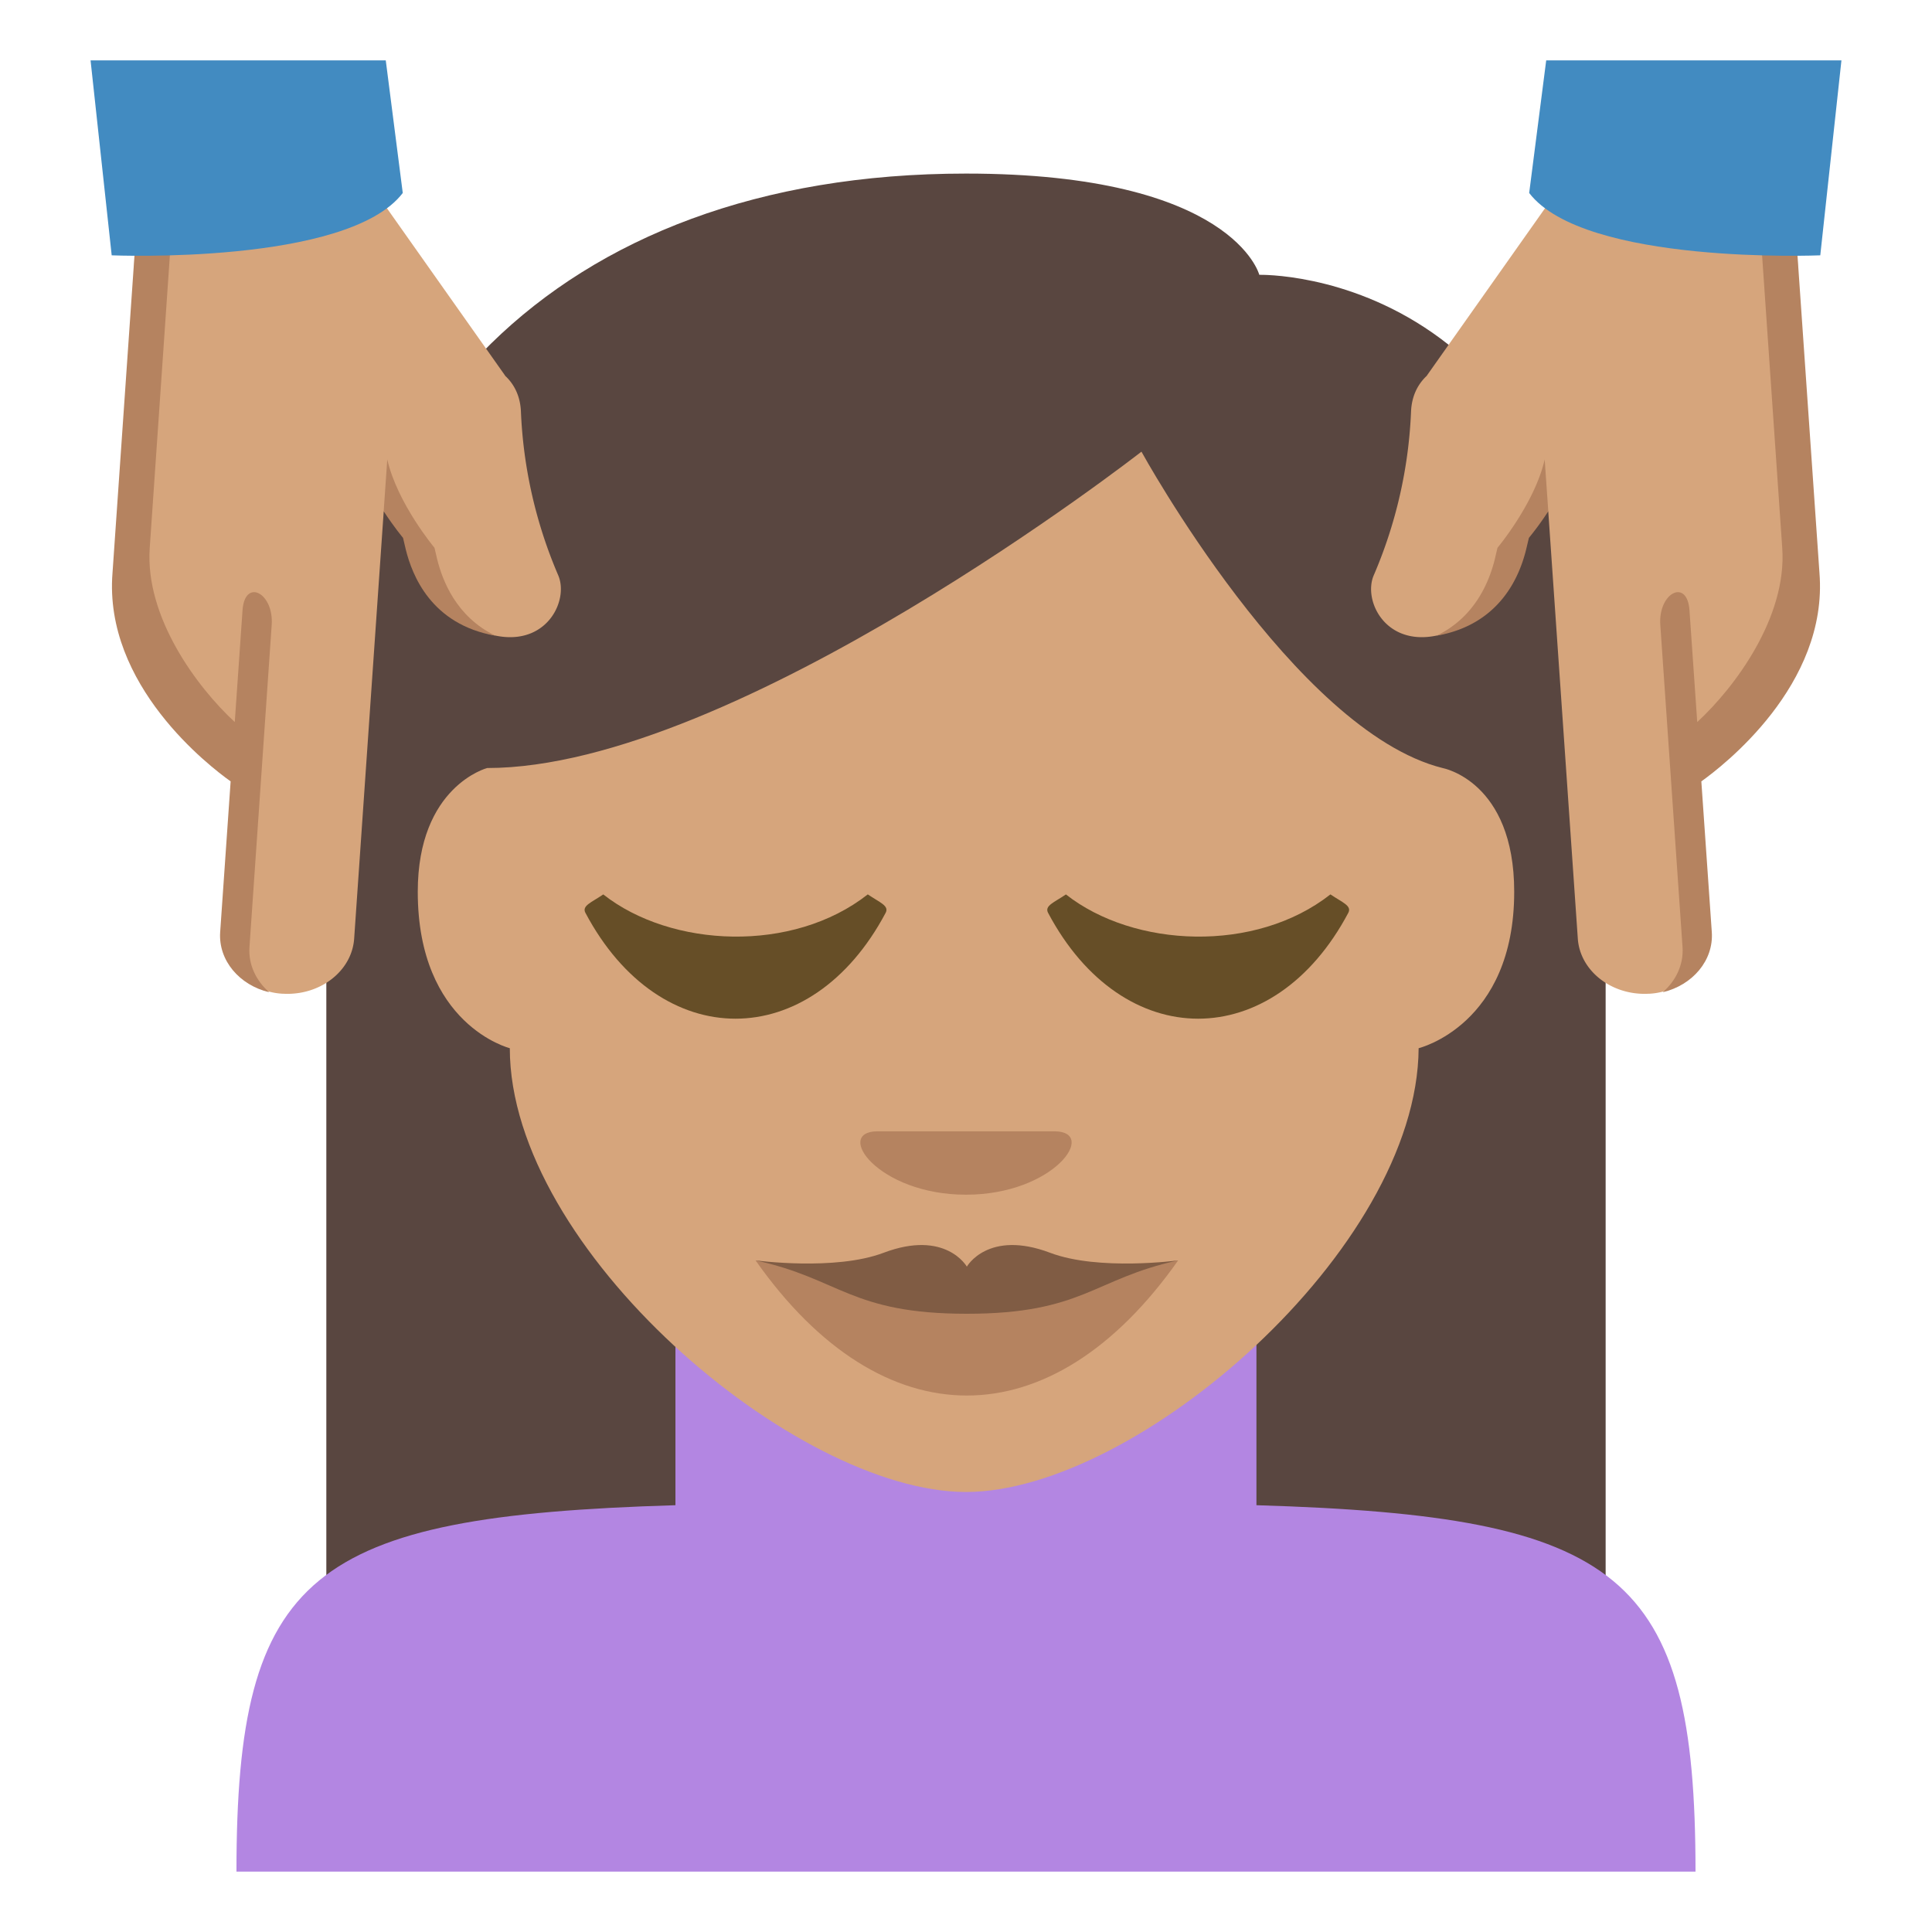
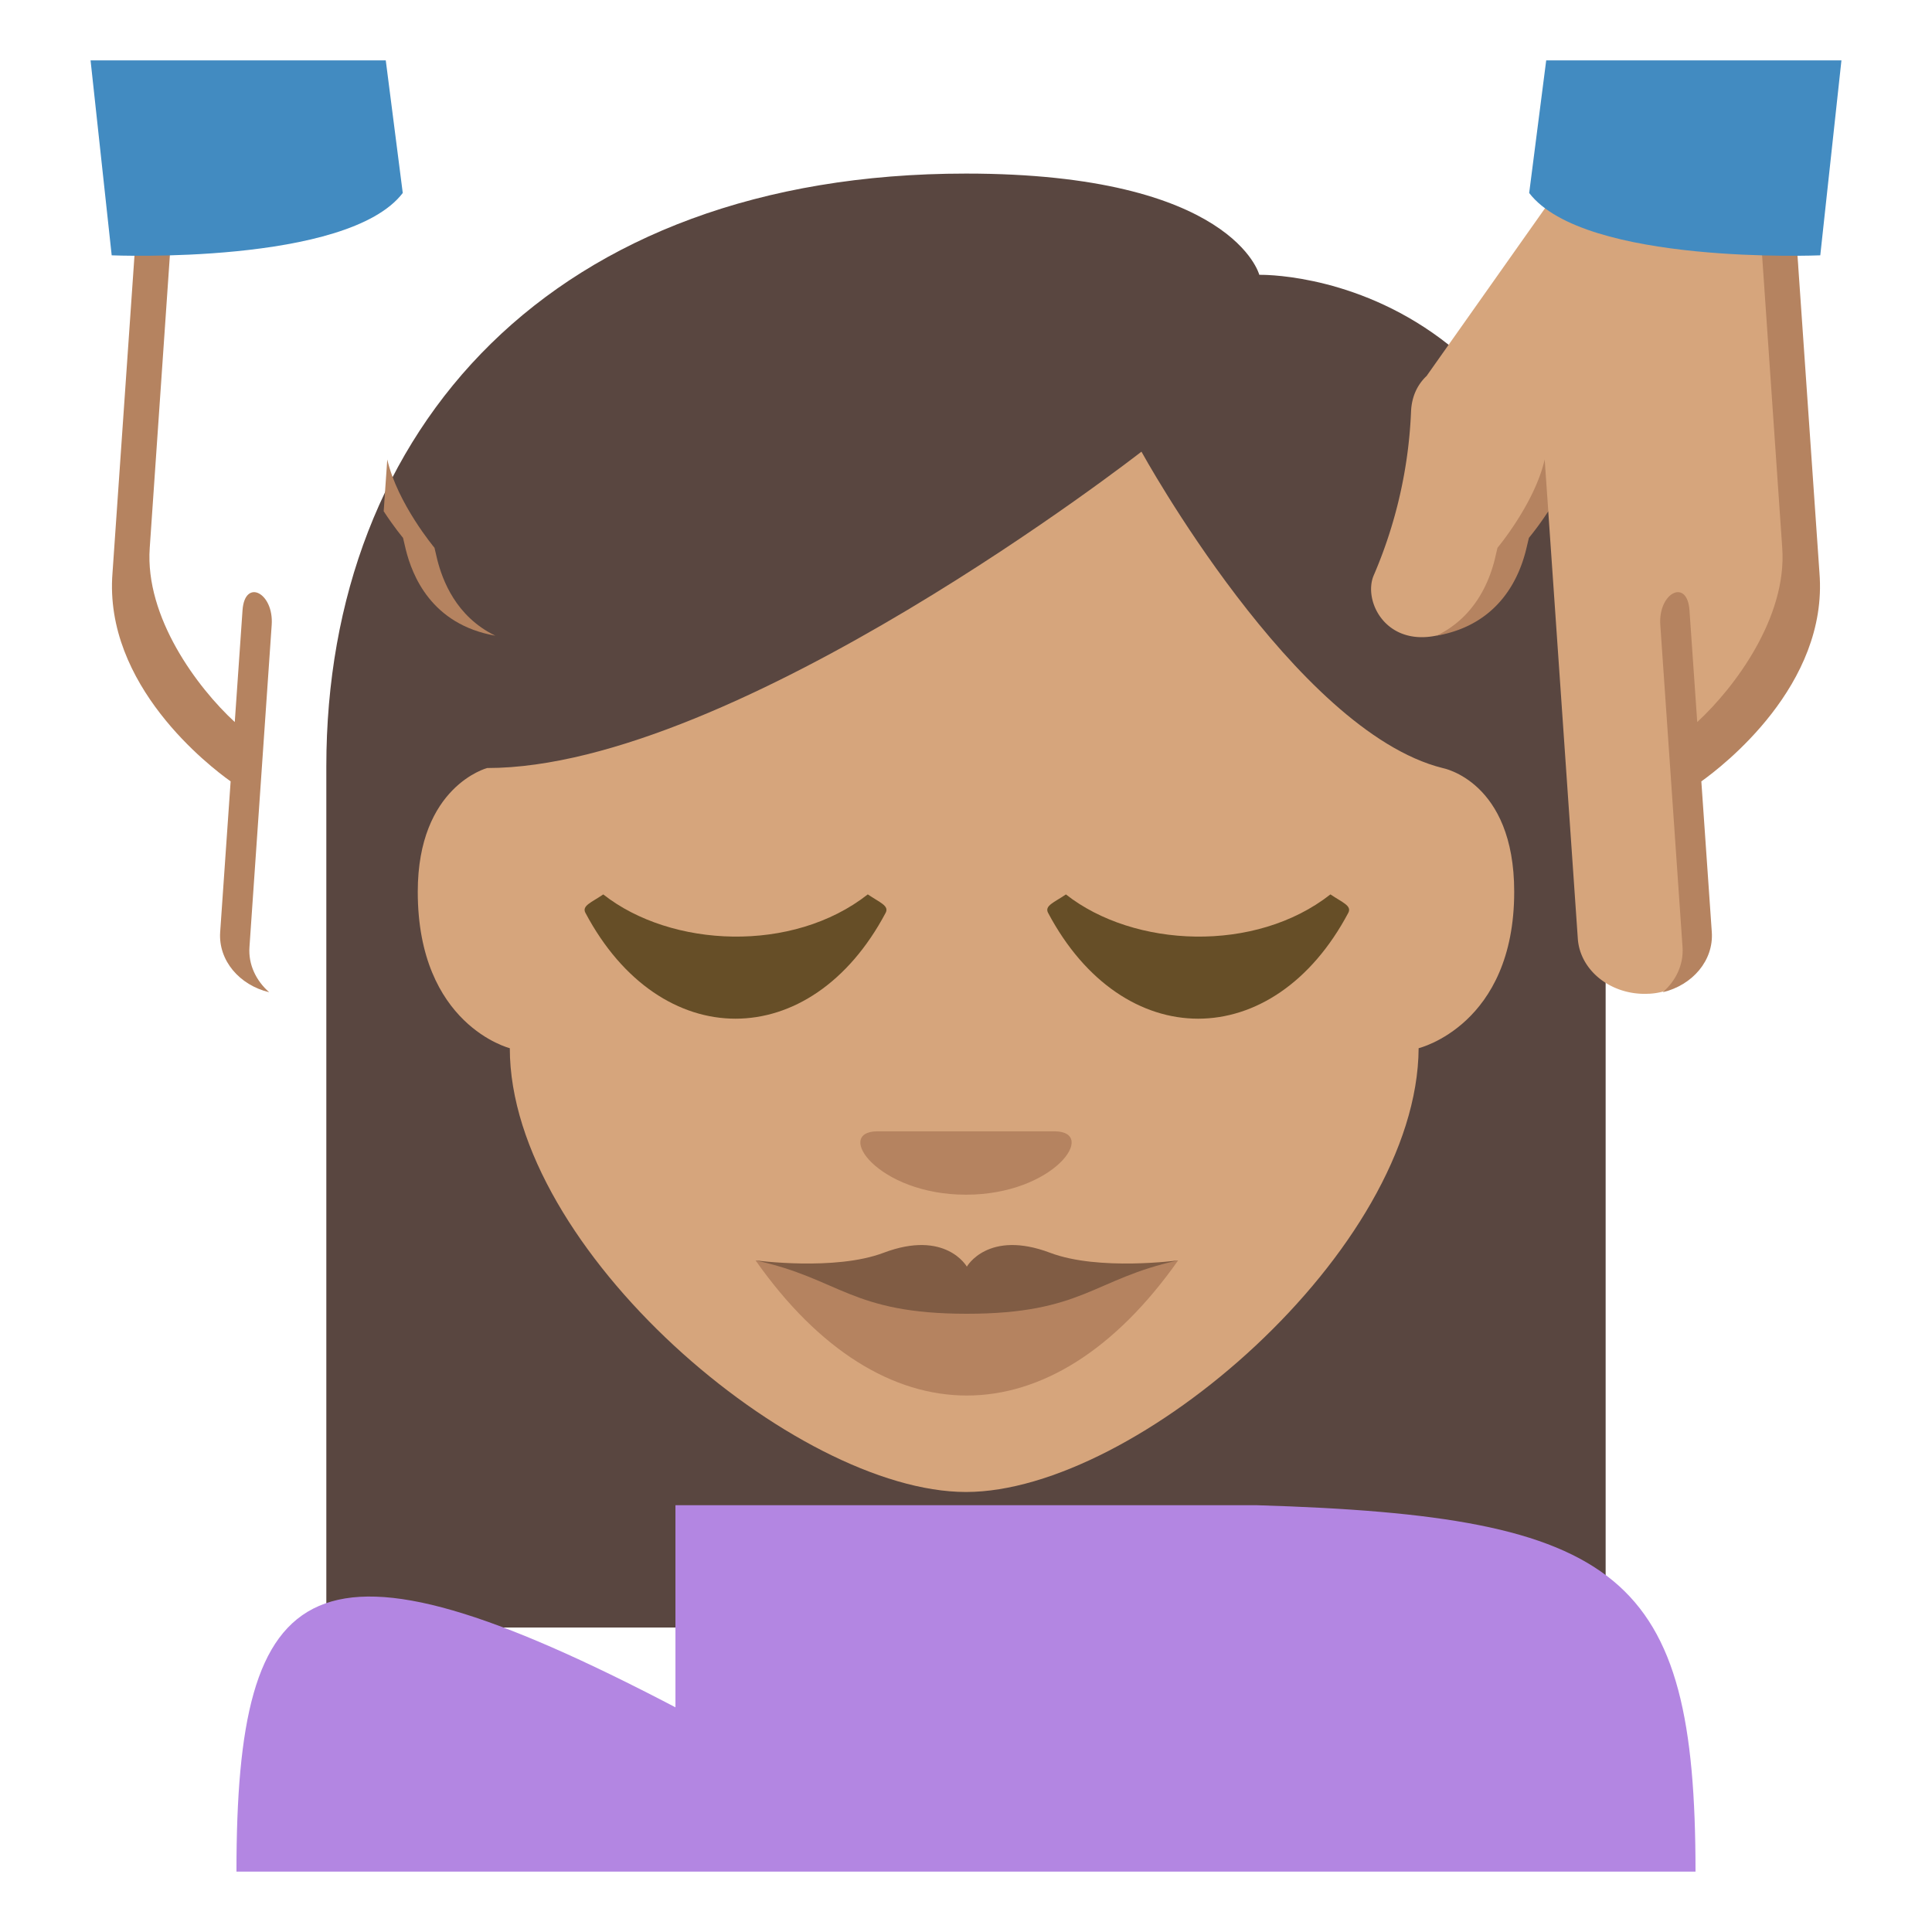
<svg xmlns="http://www.w3.org/2000/svg" width="64" height="64" viewBox="0 0 64 64">
  <path fill="#594640" d="M32 5.75c-13.706 0-21.19 8.474-21.19 19.636v28.528h42.379V25.386c0-16.591-11.473-16.282-11.473-16.282S40.854 5.75 32 5.75z" />
-   <path fill="#B386E2" d="M41.621 49.862v-6.695H22.375v6.695C10.274 50.225 7.833 52.119 7.833 62h48.333c0-9.88-2.449-11.775-14.545-12.138z" />
+   <path fill="#B386E2" d="M41.621 49.862H22.375v6.695C10.274 50.225 7.833 52.119 7.833 62h48.333c0-9.88-2.449-11.775-14.545-12.138z" />
  <path fill="#D6A57C" d="M16.888 34.723s-3.049-.764-3.049-5.182c0-3.499 2.299-4.099 2.299-4.099 8.243 0 21.674-10.48 21.674-10.48s5.077 9.253 9.975 10.48c0 0 2.373.429 2.373 4.099 0 4.418-3.166 5.182-3.166 5.182-.039 6.662-9.346 14.701-14.994 14.701-5.651 0-15.112-8.039-15.112-14.701z" />
-   <path fill="#D6A57C" d="M18.493 19.06a15.347 15.347 0 0 1-1.237-5.435c-.022-.487-.209-.886-.523-1.177-.004-.005-.005-.012-.009-.018l-4.218-5.973c-1.18-1.973-7.77-2.096-8.043 1.892L4.101 18.99c-.231 3.402 3.521 6.542 4.07 6.123l-.475 5.713c-.074 1.07.452 2.03 1.672 2.093h.021c1.22.063 2.27-.755 2.343-1.827l.979-14.156.861.766s.734 3.069 3.015 3.383c1.577.218 2.247-1.224 1.906-2.025z" />
  <path fill="#B58360" d="M9 20.705c.076-1.071-.891-1.561-.966-.49l-.257 3.704c-1.242-1.144-2.978-3.473-2.817-5.767l.732-10.63c.057-.807.372-1.443.848-1.934-1.125.49-1.98 1.377-2.077 2.761l-.736 10.628c-.298 3.722 3.221 6.415 3.913 6.907l-.347 4.999c-.061.932.636 1.75 1.624 1.986-.434-.381-.695-.917-.653-1.498L9 20.705z" />
  <path fill="#428BC1" d="M3.7 8.458s7.811.328 9.642-2.065L12.779 2H3l.7 6.458z" />
  <path fill="#B58360" d="M14.486 18.543l-.093-.397s-1.228-1.465-1.564-2.924l-.119 1.714c.344.528.641.881.641.881l.094.399c.206.82.827 2.468 2.964 2.842-1.309-.633-1.753-1.847-1.923-2.515z" />
  <g>
    <path fill="#D6A57C" d="M45.506 19.06a15.303 15.303 0 0 0 1.237-5.435c.022-.487.209-.886.522-1.177.004-.005.006-.012.01-.018l4.218-5.973c1.181-1.973 7.77-2.096 8.043 1.892l.362 10.641c.23 3.402-3.521 6.542-4.07 6.123l.475 5.713c.074 1.07-.451 2.03-1.672 2.093h-.021c-1.22.063-2.27-.755-2.343-1.827l-.979-14.156-.861.766s-.734 3.069-3.015 3.383c-1.577.218-2.248-1.224-1.906-2.025z" />
    <path fill="#B58360" d="M55 20.705c-.076-1.071.891-1.561.966-.49l.257 3.704c1.242-1.144 2.979-3.473 2.816-5.767l-.732-10.63c-.057-.807-.371-1.443-.848-1.934 1.126.49 1.98 1.377 2.077 2.761l.736 10.628c.298 3.722-3.222 6.415-3.913 6.907l.347 4.999c.061.932-.636 1.75-1.624 1.986.435-.381.695-.917.654-1.498L55 20.705z" />
    <path fill="#428BC1" d="M60.299 8.458s-7.811.328-9.643-2.065L51.22 2H61l-.701 6.458z" />
    <path fill="#B58360" d="M49.513 18.543l.093-.397s1.229-1.465 1.564-2.924l.119 1.714a9.779 9.779 0 0 1-.642.881l-.095.399c-.205.82-.826 2.468-2.964 2.842 1.311-.633 1.755-1.847 1.925-2.515z" />
  </g>
  <g>
    <path fill="#B58360" d="M32.028 42.82l-7-1.068c4.2 5.969 9.799 5.969 14 0l-7 1.068z" />
    <path fill="#805C44" d="M34.79 41.501c-2.062-.78-2.762.458-2.762.458s-.7-1.238-2.761-.458c-1.611.609-4.248.249-4.239.251 2.802.605 3.15 1.768 7 1.768 3.849 0 4.198-1.162 7-1.768.01-.002-2.628.358-4.238-.251z" />
  </g>
  <path fill="#B58360" d="M32 39.576c-2.926 0-4.39-2.1-2.926-2.1h5.851c1.464.001 0 2.099-2.925 2.1z" />
  <g fill="#664E27">
    <path d="M19.392 30.237c2.478 4.679 7.468 4.677 9.947 0 .122-.235-.198-.341-.593-.609-2.486 1.954-6.508 1.773-8.762.001-.392.267-.714.373-.592.608zM34.718 30.237c2.478 4.679 7.468 4.677 9.947 0 .122-.235-.198-.341-.593-.609-2.486 1.954-6.508 1.773-8.762.001-.392.267-.714.373-.592.608z" />
  </g>
</svg>